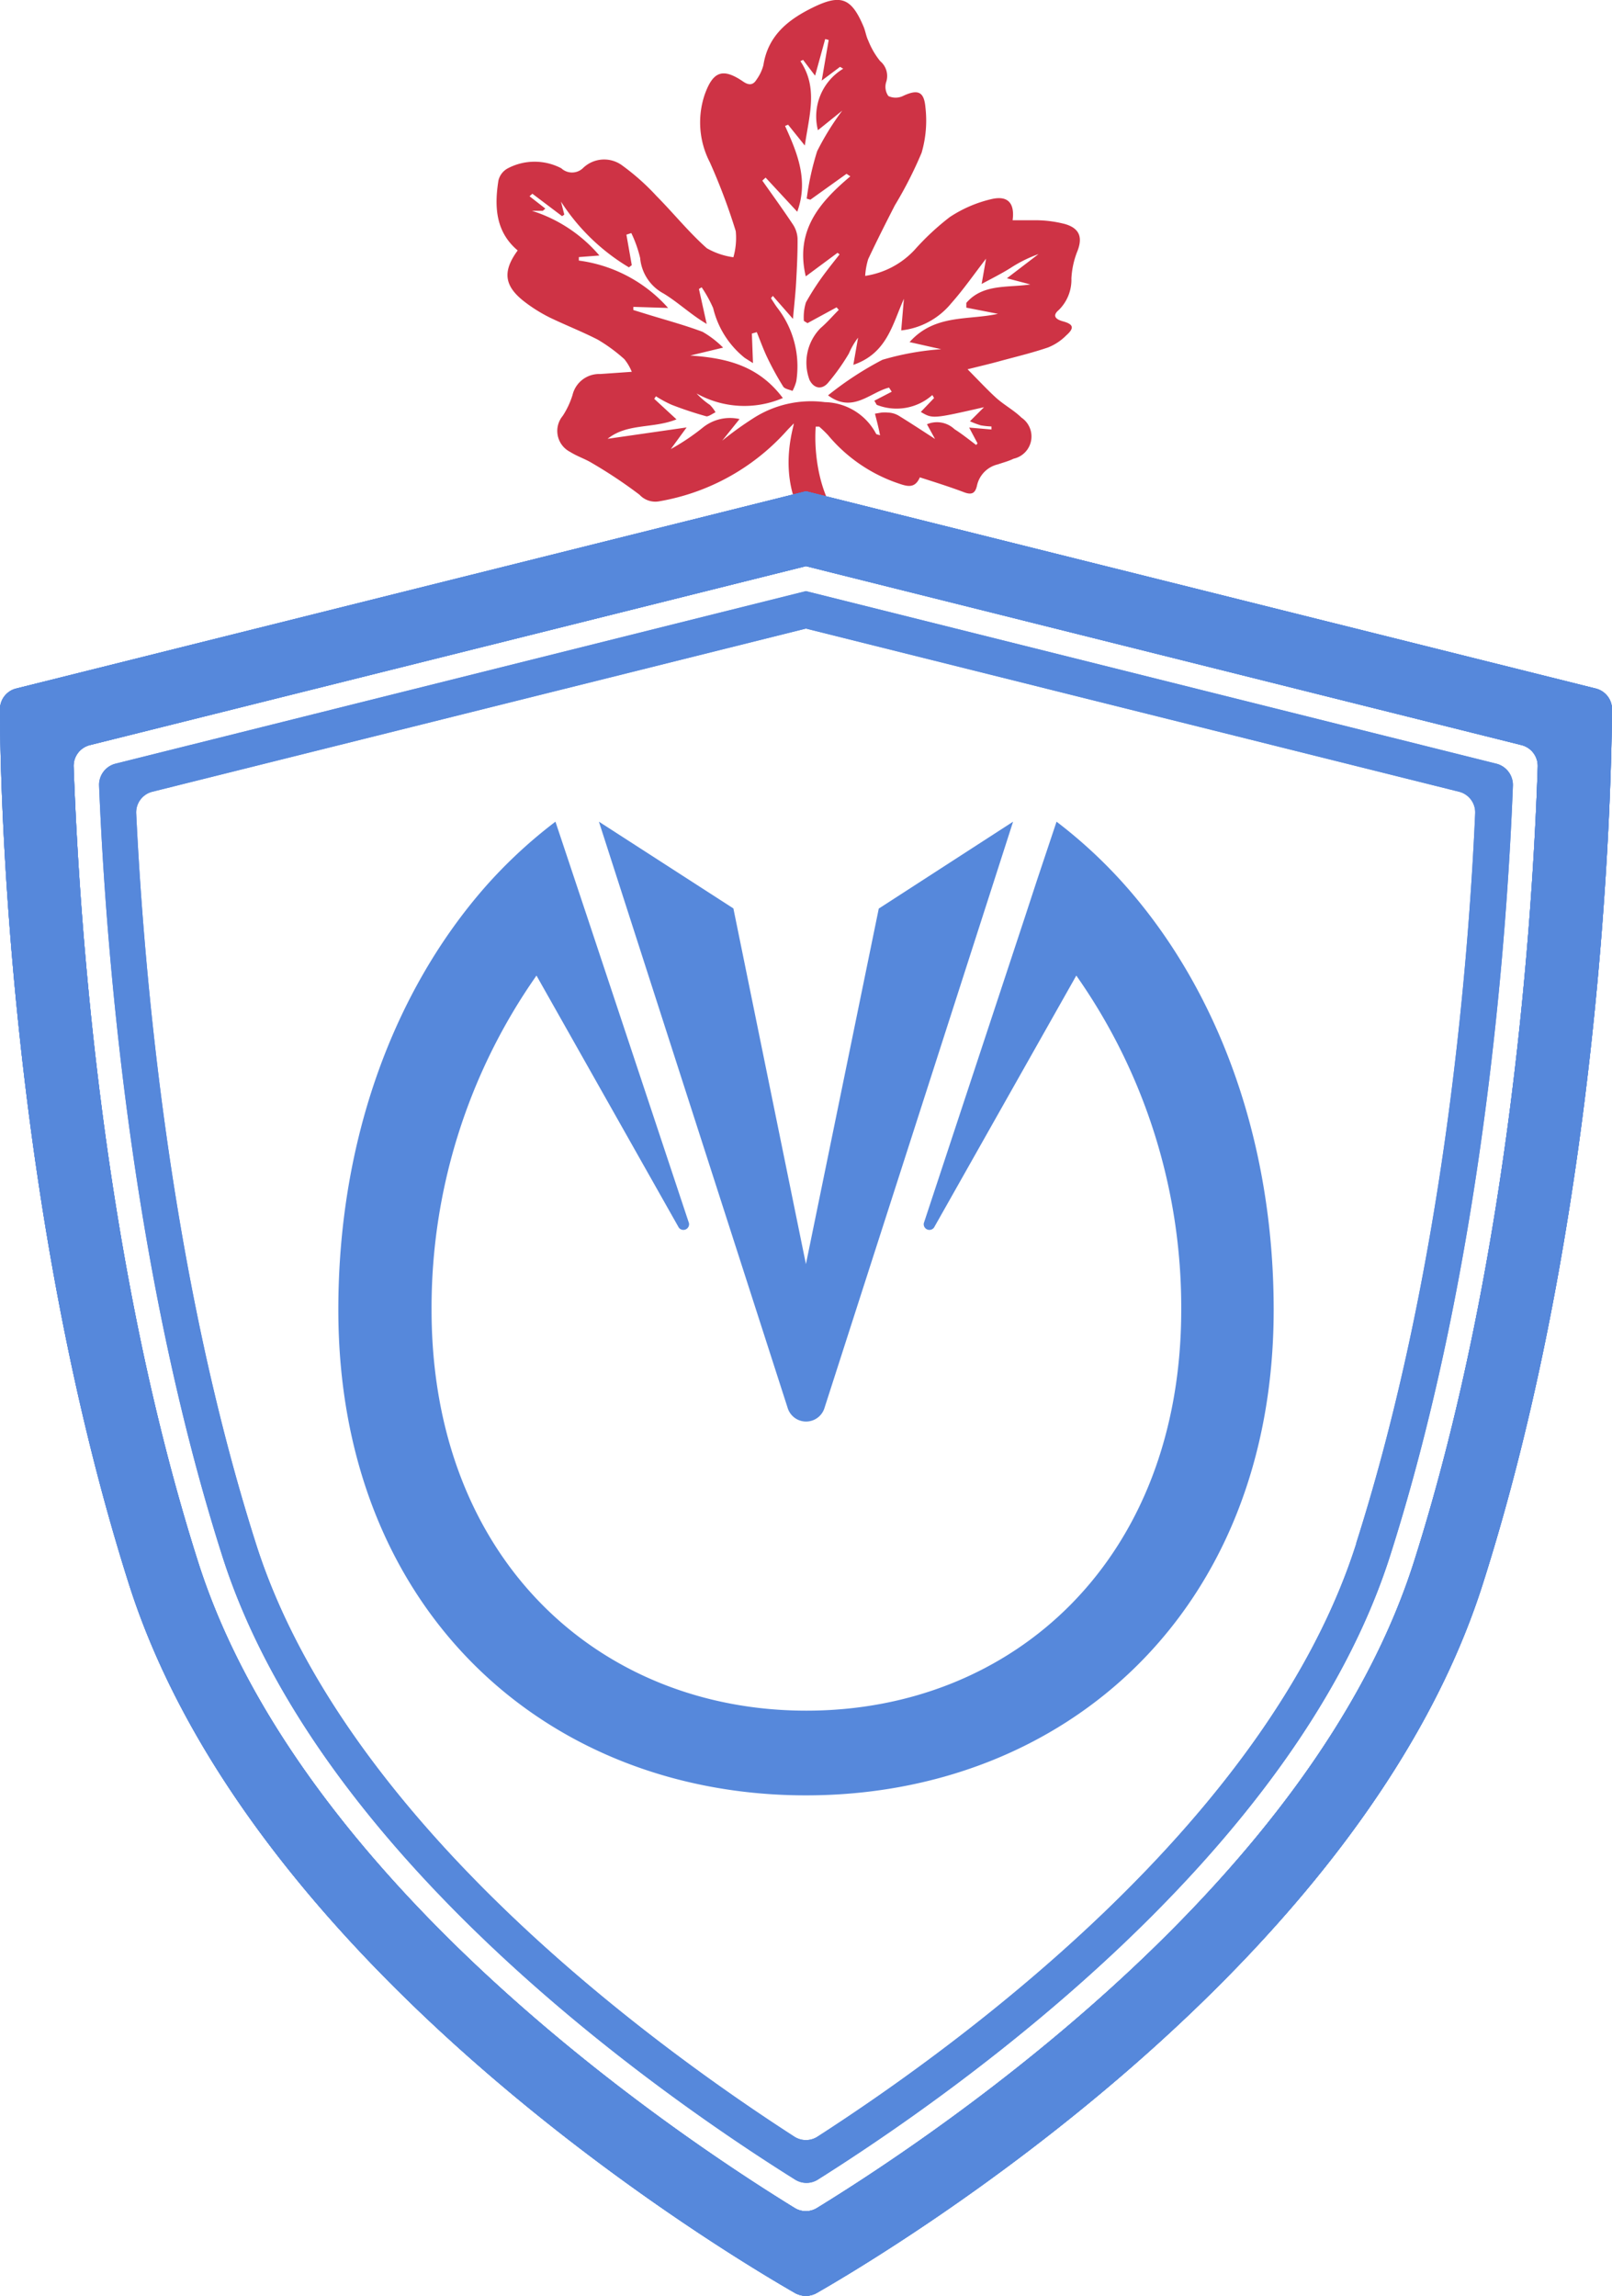
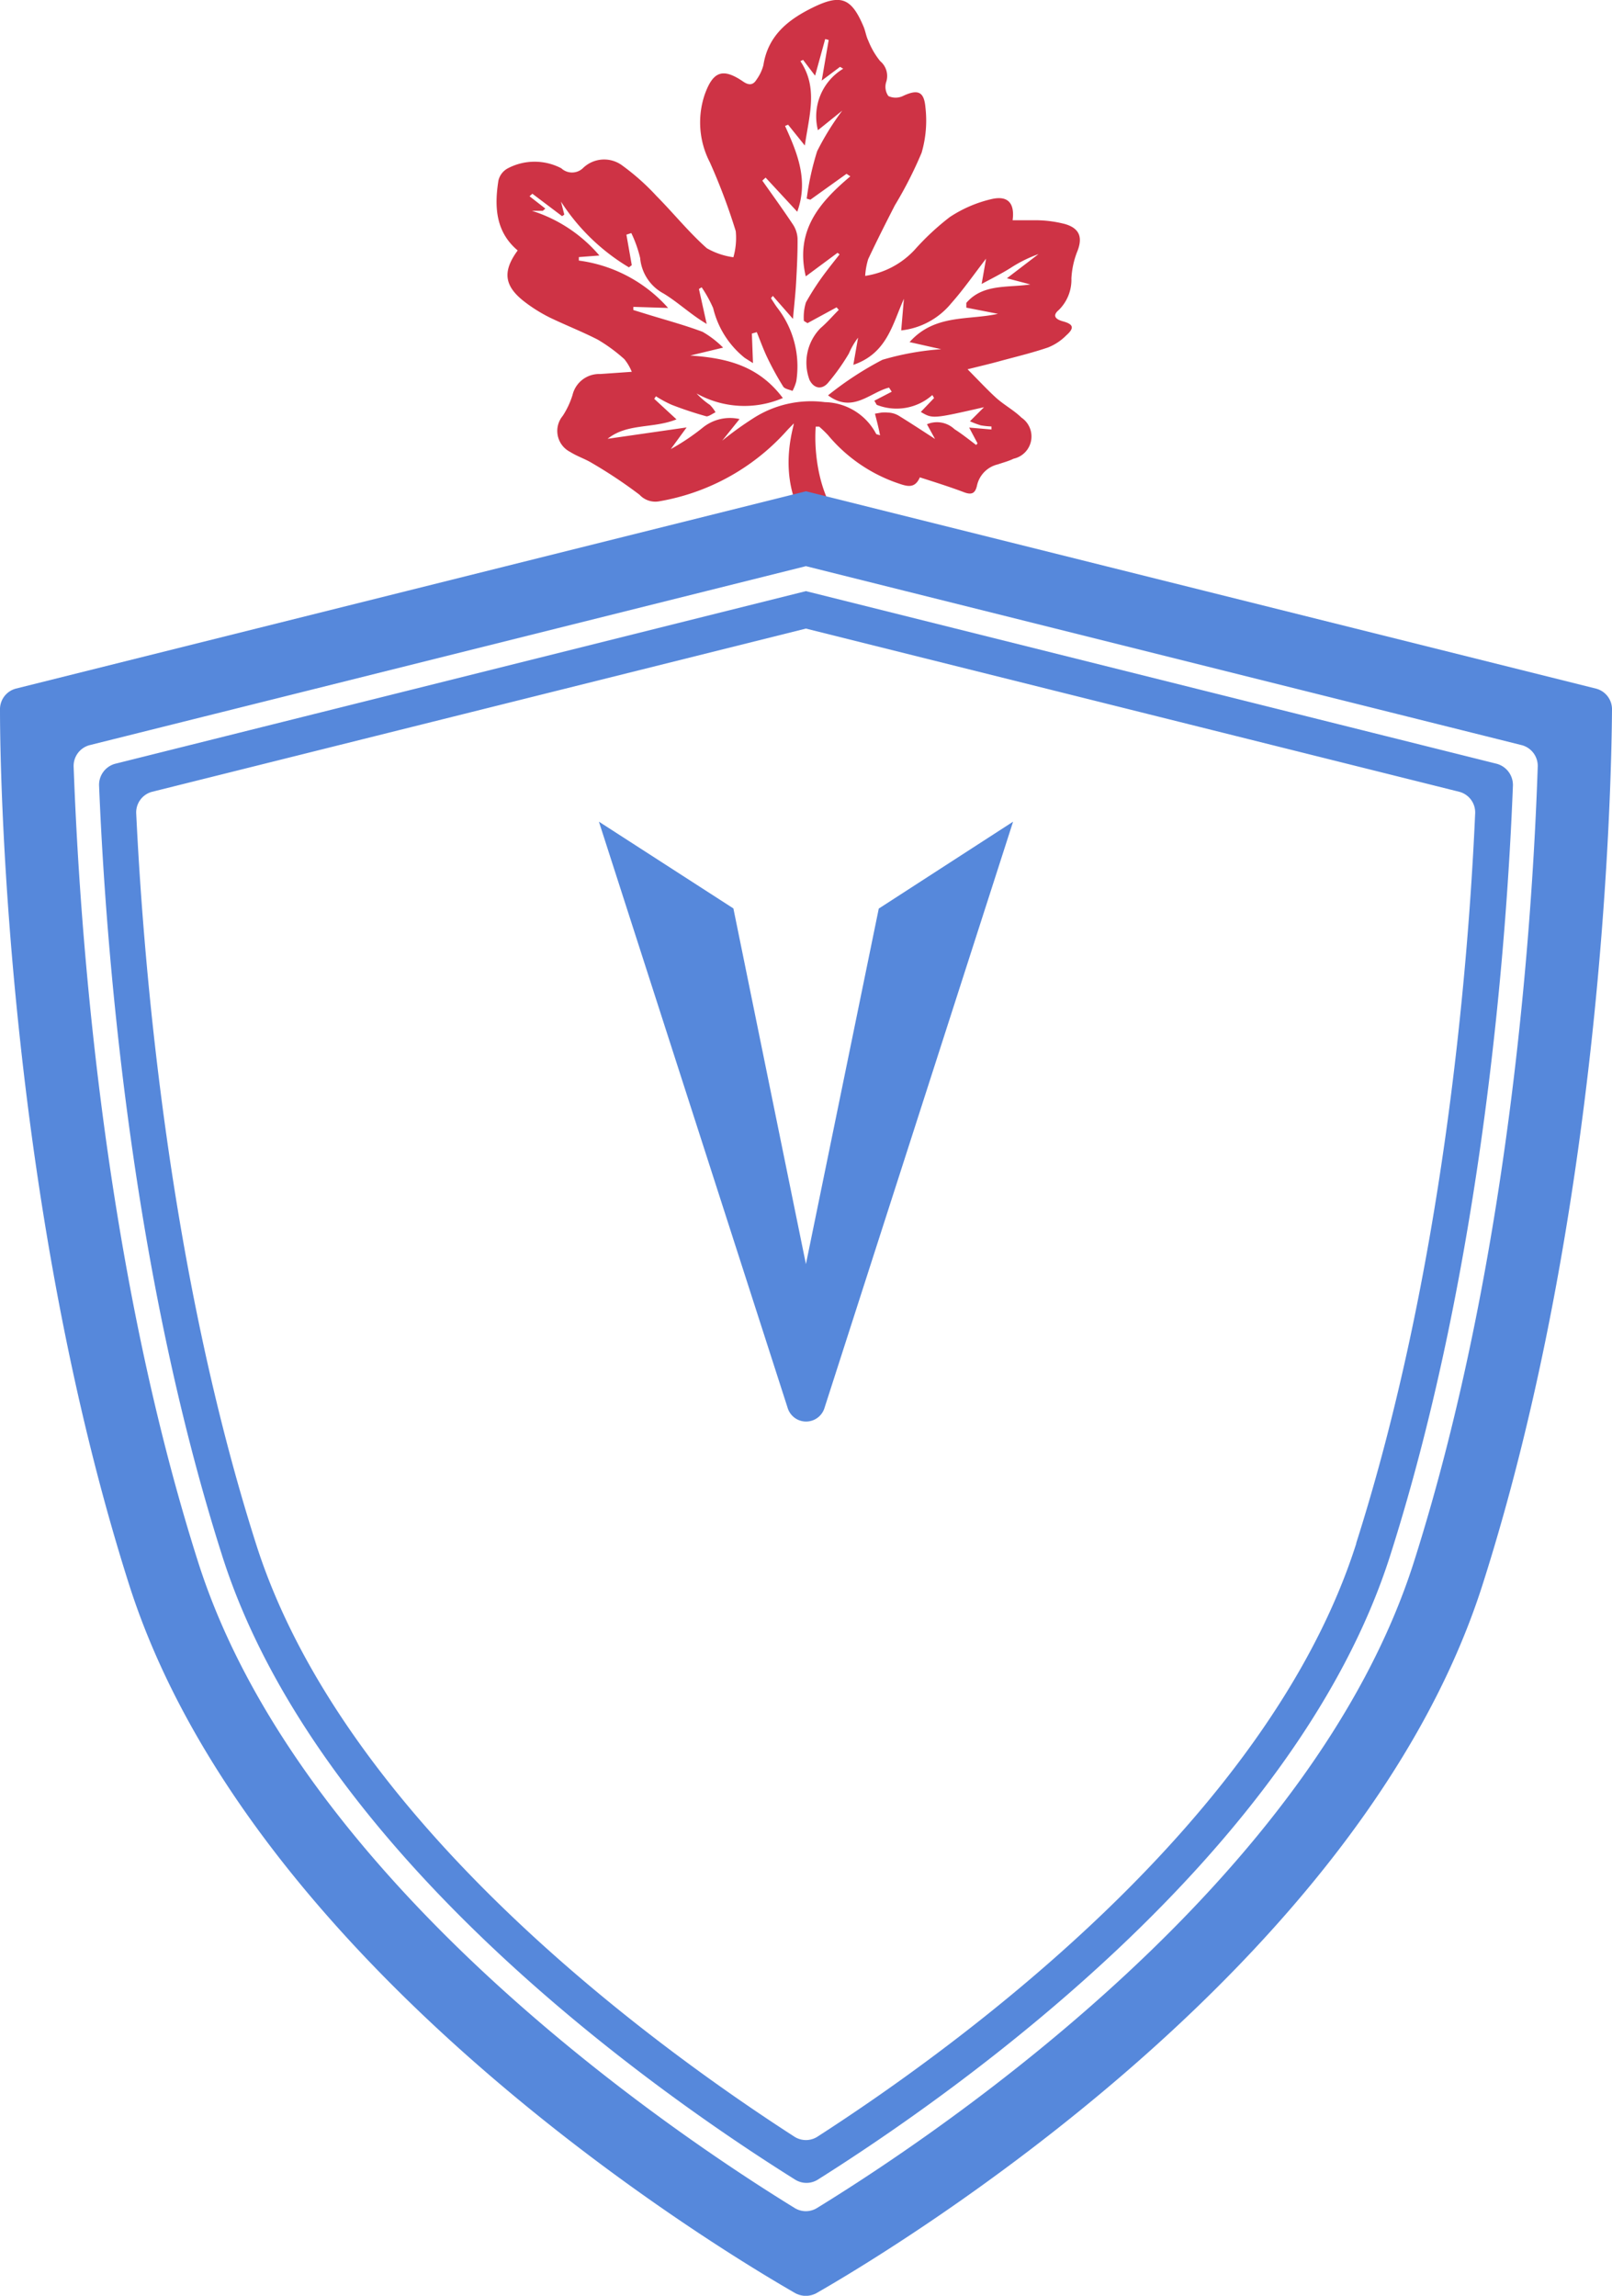
<svg xmlns="http://www.w3.org/2000/svg" viewBox="0 0 102.01 145.29">
  <defs>
    <style>.cls-1{fill:#ce3345;}.cls-2{fill:#5688db;}</style>
  </defs>
  <title>Asset 4</title>
  <g id="Layer_2" data-name="Layer 2">
    <g id="Layer_1-2" data-name="Layer 1">
      <path class="cls-1" d="M67.28,20.34c-.46-.12-.72-.35-.28-.72a2.68,2.68,0,0,0,.8-2,5.43,5.43,0,0,1,.35-1.65c.38-.91.2-1.51-.75-1.79a7.52,7.52,0,0,0-1.69-.24c-.54,0-1.08,0-1.63,0,.14-1.05-.27-1.57-1.29-1.35a8.1,8.1,0,0,0-2.69,1.15,16.17,16.17,0,0,0-2.22,2.07,5.34,5.34,0,0,1-3.13,1.65,4.54,4.54,0,0,1,.19-1.06c.54-1.15,1.11-2.28,1.69-3.41a25.69,25.69,0,0,0,1.69-3.32,7.28,7.28,0,0,0,.24-2.9c-.09-1-.5-1.13-1.43-.69a1.09,1.09,0,0,1-.91,0,1,1,0,0,1-.14-.89,1.22,1.22,0,0,0-.38-1.32,4.93,4.93,0,0,1-.75-1.29c-.14-.28-.18-.6-.3-.89C53.88-.13,53.22-.4,51.43.48c-1.55.76-2.83,1.77-3.12,3.64a2.71,2.71,0,0,1-.43.91c-.21.35-.47.39-.84.14-1.31-.9-1.93-.66-2.46.86a5.49,5.49,0,0,0,.34,4.24,38.35,38.35,0,0,1,1.64,4.36,4.46,4.46,0,0,1-.15,1.65,4.62,4.62,0,0,1-1.68-.57c-1.13-1-2.11-2.22-3.19-3.31a14.61,14.61,0,0,0-2.14-1.91,1.92,1.92,0,0,0-2.52.16,1,1,0,0,1-1.36,0,3.64,3.64,0,0,0-3.38,0,1.18,1.18,0,0,0-.6.78c-.26,1.65-.18,3.24,1.22,4.42-1,1.36-.83,2.28.45,3.26a9.69,9.69,0,0,0,1.61,1c1,.48,2,.87,3,1.38a10.37,10.37,0,0,1,1.69,1.24,3.14,3.14,0,0,1,.47.8l-2,.14A1.73,1.73,0,0,0,36.23,25a5.26,5.26,0,0,1-.62,1.32,1.49,1.49,0,0,0,.47,2.28c.44.28.95.44,1.39.71a29.87,29.87,0,0,1,3,2,1.36,1.36,0,0,0,1.22.42,14,14,0,0,0,8.07-4.44c.15-.17.31-.32.47-.49.08.08-1.85,5.17,2.84,8.32.37.25,1.52-1.06,1.16-1.27C52,32.53,51.47,29.07,51.62,27c.13,0,.19,0,.22,0a7.57,7.57,0,0,1,.56.54,9.94,9.94,0,0,0,4.3,3c.64.22,1.17.45,1.51-.33,1,.32,1.89.6,2.79.94.5.19.72.07.83-.44a1.76,1.76,0,0,1,1.31-1.32c.35-.12.7-.21,1-.36a1.44,1.44,0,0,0,.5-2.6c-.48-.47-1.1-.8-1.6-1.25s-1.11-1.1-1.81-1.81c.88-.22,1.49-.36,2.09-.53,1-.27,2-.51,3-.85a3.37,3.37,0,0,0,1.16-.77C68,20.76,67.93,20.52,67.28,20.34ZM65.2,18c-1.4.22-3-.06-4.05,1.17v.3l2,.39c-1.86.42-4,0-5.59,1.79l2,.45a17.35,17.35,0,0,0-3.72.67,20.83,20.83,0,0,0-3.44,2.25c1.56,1.16,2.65-.19,3.86-.49l.17.26-1.1.57.15.26A3.41,3.41,0,0,0,59,25l.11.19-.84.88c.75.44.75.44,4-.3l-.89.89a5.66,5.66,0,0,0,.69.26,5.18,5.18,0,0,0,.67.07v.19l-1.41-.12.53,1-.09.1c-.46-.35-.9-.7-1.37-1a1.61,1.61,0,0,0-1.74-.31l.51.93c-.77-.5-1.53-1-2.31-1.48a1.43,1.43,0,0,0-.67-.19,2.09,2.09,0,0,0-.41,0l-.41.07c.06.25.13.51.19.76s.08.36.13.61c-.16-.06-.24-.06-.25-.1a3.75,3.75,0,0,0-3.24-2,6.76,6.76,0,0,0-4.5,1,21.54,21.54,0,0,0-2,1.44l1.1-1.37a2.74,2.74,0,0,0-2.35.56,14,14,0,0,1-2,1.34l1-1.37-5,.72c1.25-1,2.86-.63,4.36-1.23l-1.41-1.3.11-.16a7.38,7.38,0,0,0,1,.54,23.11,23.11,0,0,0,2.2.73c.16,0,.38-.17.57-.26a2.3,2.3,0,0,0-.35-.46,4.88,4.88,0,0,1-.85-.73,6.18,6.18,0,0,0,5.46.29C48,23.14,46,22.66,43.68,22.5L45.76,22a6.13,6.13,0,0,0-1.3-1c-1.17-.44-2.38-.76-3.57-1.13l-.81-.25v-.2l2.2.07a9.16,9.16,0,0,0-5.65-3l0-.22,1.3-.1a9.27,9.27,0,0,0-4.27-2.83l.69,0,.16-.14-1-.78.18-.16,1.88,1.42.14-.1-.21-.82a13.1,13.1,0,0,0,4.3,4.16l.18-.14-.34-1.93.31-.1a7.7,7.7,0,0,1,.56,1.58A2.83,2.83,0,0,0,42,18.58c.92.56,1.72,1.33,2.72,1.92l-.49-2.21.17-.11a8.09,8.09,0,0,1,.73,1.32,5.75,5.75,0,0,0,2,3.15l.52.33-.07-1.87.31-.09c.22.54.42,1.1.67,1.62a18.63,18.63,0,0,0,1,1.82c.1.16.39.19.59.28a2.76,2.76,0,0,0,.24-.61,6.05,6.05,0,0,0-1.19-4.64c-.13-.17-.23-.34-.35-.52s0-.1.05-.25l1.28,1.46c.08-.9.16-1.6.2-2.31.05-.93.1-1.86.09-2.79a1.77,1.77,0,0,0-.31-.9c-.62-.93-1.27-1.83-1.92-2.75l.21-.19,2,2.16c.73-2,0-3.73-.77-5.43l.19-.08,1.06,1.32c.28-1.93.85-3.65-.28-5.34l.17-.08.76,1,.64-2.32.22.06L52,5.1l1.16-.87.2.12a3.52,3.52,0,0,0-1.6,3.89L53.3,7a16.89,16.89,0,0,0-1.59,2.57,17.34,17.34,0,0,0-.66,3l.23.07L53.57,11l.24.16c-1.93,1.63-3.51,3.41-2.82,6.33L53,16l.13.1c-.31.39-.62.78-.92,1.18A16.59,16.59,0,0,0,51,19.14a3.18,3.18,0,0,0-.13,1.17l.23.14,1.84-1,.14.16c-.39.39-.75.81-1.16,1.16a3.12,3.12,0,0,0-.69,3.28c.29.56.78.61,1.15.2a13.21,13.21,0,0,0,1.34-1.88,4.6,4.6,0,0,1,.58-1L54,23.09c2.13-.73,2.47-2.55,3.2-4.18l-.17,2a4.75,4.75,0,0,0,3.16-1.71c.8-.9,1.48-1.89,2.21-2.83l-.28,1.6c.67-.36,1.25-.65,1.81-1a8.54,8.54,0,0,1,1.79-.89l-2,1.53Z" />
      <path class="cls-2" d="M94.73,48.34,51,37.41,7.27,48.34a1.38,1.38,0,0,0-1,1.38c.4,9.76,1.9,30.2,7.76,48.64,6,19.06,27.62,34.15,36.29,39.58a1.35,1.35,0,0,0,1.43,0C60.38,132.5,82,117.35,88,98.36c5.86-18.45,7.36-38.88,7.74-48.64A1.39,1.39,0,0,0,94.73,48.34Zm-8.9,49.33c-5.54,17.46-25,31.68-34.1,37.55a1.35,1.35,0,0,1-1.46,0c-9.11-5.88-28.55-20.08-34.08-37.55-5.44-17.11-7.08-36-7.57-46.18a1.35,1.35,0,0,1,1-1.38L51,39.78,92.35,50.11a1.35,1.35,0,0,1,1,1.38C92.9,61.68,91.28,80.52,85.82,97.67Zm8.9-49.33L51,37.41,7.27,48.34a1.38,1.38,0,0,0-1,1.38c.4,9.76,1.9,30.2,7.76,48.64,6,19.06,27.62,34.15,36.29,39.58a1.35,1.35,0,0,0,1.43,0C60.38,132.5,82,117.35,88,98.36c5.86-18.45,7.36-38.88,7.74-48.64A1.39,1.39,0,0,0,94.73,48.34Zm-8.9,49.33c-5.54,17.46-25,31.68-34.1,37.55a1.35,1.35,0,0,1-1.46,0c-9.11-5.88-28.55-20.08-34.08-37.55-5.44-17.11-7.08-36-7.57-46.18a1.35,1.35,0,0,1,1-1.38L51,39.78,92.35,50.11a1.35,1.35,0,0,1,1,1.38C92.9,61.68,91.28,80.52,85.82,97.67ZM101,43.58,51,31.09,1,43.58a1.35,1.35,0,0,0-1,1.34c0,5.55.67,31.74,8.15,55.3,7.72,24.34,37.32,42.11,42.17,44.9a1.4,1.4,0,0,0,1.35,0c4.85-2.78,34.45-20.56,42.17-44.9,7.5-23.56,8.13-49.75,8.17-55.3A1.35,1.35,0,0,0,101,43.58ZM89.48,98.83c-6.38,20.08-29.54,35.84-37.77,40.9a1.35,1.35,0,0,1-1.43,0c-8.22-5.06-31.38-20.82-37.75-40.9C6.35,79.39,5,57.79,4.66,48.52a1.36,1.36,0,0,1,1-1.36L51,35.83,96.31,47.16a1.36,1.36,0,0,1,1,1.36C97,57.79,95.65,79.39,89.48,98.83Zm5.25-50.49L51,37.41,7.27,48.34a1.38,1.38,0,0,0-1,1.38c.4,9.76,1.9,30.2,7.76,48.64,6,19.06,27.62,34.15,36.29,39.58a1.35,1.35,0,0,0,1.43,0C60.38,132.5,82,117.35,88,98.36c5.86-18.45,7.36-38.88,7.74-48.64A1.39,1.39,0,0,0,94.73,48.34Zm-8.9,49.33c-5.54,17.46-25,31.68-34.1,37.55a1.35,1.35,0,0,1-1.46,0c-9.11-5.88-28.55-20.08-34.08-37.55-5.44-17.11-7.08-36-7.57-46.18a1.35,1.35,0,0,1,1-1.38L51,39.78,92.35,50.11a1.35,1.35,0,0,1,1,1.38C92.9,61.68,91.28,80.52,85.82,97.67Zm8.9-49.33L51,37.41,7.27,48.34a1.38,1.38,0,0,0-1,1.38c.4,9.76,1.9,30.2,7.76,48.64,6,19.06,27.62,34.15,36.29,39.58a1.35,1.35,0,0,0,1.43,0C60.38,132.5,82,117.35,88,98.36c5.86-18.45,7.36-38.88,7.74-48.64A1.39,1.39,0,0,0,94.73,48.34Zm-8.9,49.33c-5.54,17.46-25,31.68-34.1,37.55a1.35,1.35,0,0,1-1.46,0c-9.11-5.88-28.55-20.08-34.08-37.55-5.44-17.11-7.08-36-7.57-46.18a1.35,1.35,0,0,1,1-1.38L51,39.78,92.35,50.11a1.35,1.35,0,0,1,1,1.38C92.9,61.68,91.28,80.52,85.82,97.67Zm8.9-49.33L51,37.41,7.27,48.34a1.38,1.38,0,0,0-1,1.38c.4,9.76,1.9,30.2,7.76,48.64,6,19.06,27.62,34.15,36.29,39.58a1.35,1.35,0,0,0,1.43,0C60.38,132.5,82,117.35,88,98.36c5.86-18.45,7.36-38.88,7.74-48.64A1.39,1.39,0,0,0,94.73,48.34Zm-8.9,49.33c-5.54,17.46-25,31.68-34.1,37.55a1.35,1.35,0,0,1-1.46,0c-9.11-5.88-28.55-20.08-34.08-37.55-5.44-17.11-7.08-36-7.57-46.18a1.35,1.35,0,0,1,1-1.38L51,39.78,92.35,50.11a1.35,1.35,0,0,1,1,1.38C92.9,61.68,91.28,80.52,85.82,97.67Z" />
-       <path class="cls-2" d="M94.73,48.34,51,37.41,7.27,48.34a1.38,1.38,0,0,0-1,1.38c.4,9.76,1.9,30.2,7.76,48.64,6,19.06,27.62,34.15,36.29,39.58a1.35,1.35,0,0,0,1.43,0C60.38,132.5,82,117.35,88,98.36c5.86-18.45,7.36-38.88,7.74-48.64A1.39,1.39,0,0,0,94.73,48.34Zm-8.9,49.33c-5.54,17.46-25,31.68-34.1,37.55a1.35,1.35,0,0,1-1.46,0c-9.11-5.88-28.55-20.08-34.08-37.55-5.44-17.11-7.08-36-7.57-46.18a1.35,1.35,0,0,1,1-1.38L51,39.78,92.35,50.11a1.35,1.35,0,0,1,1,1.38C92.9,61.68,91.28,80.52,85.82,97.67Zm8.9-49.33L51,37.41,7.27,48.34a1.38,1.38,0,0,0-1,1.38c.4,9.76,1.9,30.2,7.76,48.64,6,19.06,27.62,34.15,36.29,39.58a1.35,1.35,0,0,0,1.43,0C60.38,132.5,82,117.35,88,98.36c5.86-18.45,7.36-38.88,7.74-48.64A1.39,1.39,0,0,0,94.73,48.34Zm-8.9,49.33c-5.54,17.46-25,31.68-34.1,37.55a1.35,1.35,0,0,1-1.46,0c-9.11-5.88-28.55-20.08-34.08-37.55-5.44-17.11-7.08-36-7.57-46.18a1.35,1.35,0,0,1,1-1.38L51,39.78,92.35,50.11a1.35,1.35,0,0,1,1,1.38C92.9,61.68,91.28,80.52,85.82,97.67ZM101,43.58,51,31.09,1,43.58a1.35,1.35,0,0,0-1,1.34c0,5.55.67,31.74,8.15,55.3,7.72,24.34,37.32,42.11,42.17,44.9a1.4,1.4,0,0,0,1.35,0c4.85-2.78,34.45-20.56,42.17-44.9,7.5-23.56,8.13-49.75,8.17-55.3A1.35,1.35,0,0,0,101,43.58ZM89.48,98.83c-6.38,20.08-29.54,35.84-37.77,40.9a1.35,1.35,0,0,1-1.43,0c-8.22-5.06-31.38-20.82-37.75-40.9C6.35,79.39,5,57.79,4.66,48.52a1.36,1.36,0,0,1,1-1.36L51,35.83,96.31,47.16a1.36,1.36,0,0,1,1,1.36C97,57.79,95.65,79.39,89.48,98.83Zm5.25-50.49L51,37.41,7.27,48.34a1.38,1.38,0,0,0-1,1.38c.4,9.76,1.9,30.2,7.76,48.64,6,19.06,27.62,34.15,36.29,39.58a1.35,1.35,0,0,0,1.43,0C60.38,132.5,82,117.35,88,98.36c5.86-18.45,7.36-38.88,7.74-48.64A1.39,1.39,0,0,0,94.73,48.34Zm-8.9,49.33c-5.54,17.46-25,31.68-34.1,37.55a1.35,1.35,0,0,1-1.46,0c-9.11-5.88-28.55-20.08-34.08-37.55-5.44-17.11-7.08-36-7.57-46.18a1.35,1.35,0,0,1,1-1.38L51,39.78,92.35,50.11a1.35,1.35,0,0,1,1,1.38C92.9,61.68,91.28,80.52,85.82,97.67Zm8.9-49.33L51,37.41,7.27,48.34a1.38,1.38,0,0,0-1,1.38c.4,9.76,1.9,30.2,7.76,48.64,6,19.06,27.62,34.15,36.29,39.58a1.35,1.35,0,0,0,1.43,0C60.38,132.5,82,117.35,88,98.36c5.86-18.45,7.36-38.88,7.74-48.64A1.39,1.39,0,0,0,94.73,48.34Zm-8.9,49.33c-5.54,17.46-25,31.68-34.1,37.55a1.35,1.35,0,0,1-1.46,0c-9.11-5.88-28.55-20.08-34.08-37.55-5.44-17.11-7.08-36-7.57-46.18a1.35,1.35,0,0,1,1-1.38L51,39.78,92.35,50.11a1.35,1.35,0,0,1,1,1.38C92.9,61.68,91.28,80.52,85.82,97.67Zm8.9-49.33L51,37.41,7.27,48.34a1.38,1.38,0,0,0-1,1.38c.4,9.76,1.9,30.2,7.76,48.64,6,19.06,27.62,34.15,36.29,39.58a1.35,1.35,0,0,0,1.43,0C60.38,132.5,82,117.35,88,98.36c5.86-18.45,7.36-38.88,7.74-48.64A1.39,1.39,0,0,0,94.73,48.34Zm-8.9,49.33c-5.54,17.46-25,31.68-34.1,37.55a1.35,1.35,0,0,1-1.46,0c-9.11-5.88-28.55-20.08-34.08-37.55-5.44-17.11-7.08-36-7.57-46.18a1.35,1.35,0,0,1,1-1.38L51,39.78,92.35,50.11a1.35,1.35,0,0,1,1,1.38C92.9,61.68,91.28,80.52,85.82,97.67Z" />
-       <path class="cls-2" d="M101,43.58,51,31.09,1,43.58a1.35,1.35,0,0,0-1,1.34c0,5.55.67,31.74,8.15,55.3,7.72,24.34,37.32,42.11,42.17,44.9a1.4,1.4,0,0,0,1.35,0c4.85-2.78,34.45-20.56,42.17-44.9,7.5-23.56,8.13-49.75,8.17-55.3A1.35,1.35,0,0,0,101,43.58ZM89.48,98.83c-6.38,20.08-29.54,35.84-37.77,40.9a1.35,1.35,0,0,1-1.43,0c-8.22-5.06-31.38-20.82-37.75-40.9C6.35,79.39,5,57.79,4.66,48.52a1.36,1.36,0,0,1,1-1.36L51,35.83,96.31,47.16a1.36,1.36,0,0,1,1,1.36C97,57.79,95.65,79.39,89.48,98.83Z" />
-       <path class="cls-2" d="M101,43.58,51,31.09,1,43.58a1.35,1.35,0,0,0-1,1.34c0,5.55.67,31.74,8.15,55.3,7.72,24.34,37.32,42.11,42.17,44.9a1.4,1.4,0,0,0,1.35,0c4.85-2.78,34.45-20.56,42.17-44.9,7.5-23.56,8.13-49.75,8.17-55.3A1.35,1.35,0,0,0,101,43.58ZM89.48,98.83c-6.38,20.08-29.54,35.84-37.77,40.9a1.35,1.35,0,0,1-1.43,0c-8.22-5.06-31.38-20.82-37.75-40.9C6.35,79.39,5,57.79,4.66,48.52a1.36,1.36,0,0,1,1-1.36L51,35.83,96.31,47.16a1.36,1.36,0,0,1,1,1.36C97,57.79,95.65,79.39,89.48,98.83Z" />
      <path class="cls-2" d="M37.9,52l8.51,5.49L51,80,55.61,57.5,64.11,52,52.16,89.15a1.22,1.22,0,0,1-2.3,0Z" />
-       <path class="cls-2" d="M21.41,82.89C21.41,72,25,62.62,30.73,56.1A30.61,30.61,0,0,1,35.15,52l1.23,3.69L37.15,58,43.6,77.41a.36.36,0,0,1-.65.27l-9-15.94a36.6,36.6,0,0,0-6.64,21.15c0,15.8,10.62,25.37,23.72,25.37s23.72-9.57,23.72-25.37a36.51,36.51,0,0,0-6.64-21.15l-9,15.94a.36.36,0,0,1-.65-.27L64.87,58l.76-2.32L66.86,52a30.61,30.61,0,0,1,4.42,4.12C77,62.62,80.6,72,80.6,82.89c0,19.13-13.25,30.73-29.6,30.73S21.41,102,21.41,82.89Z" />
    </g>
  </g>
</svg>